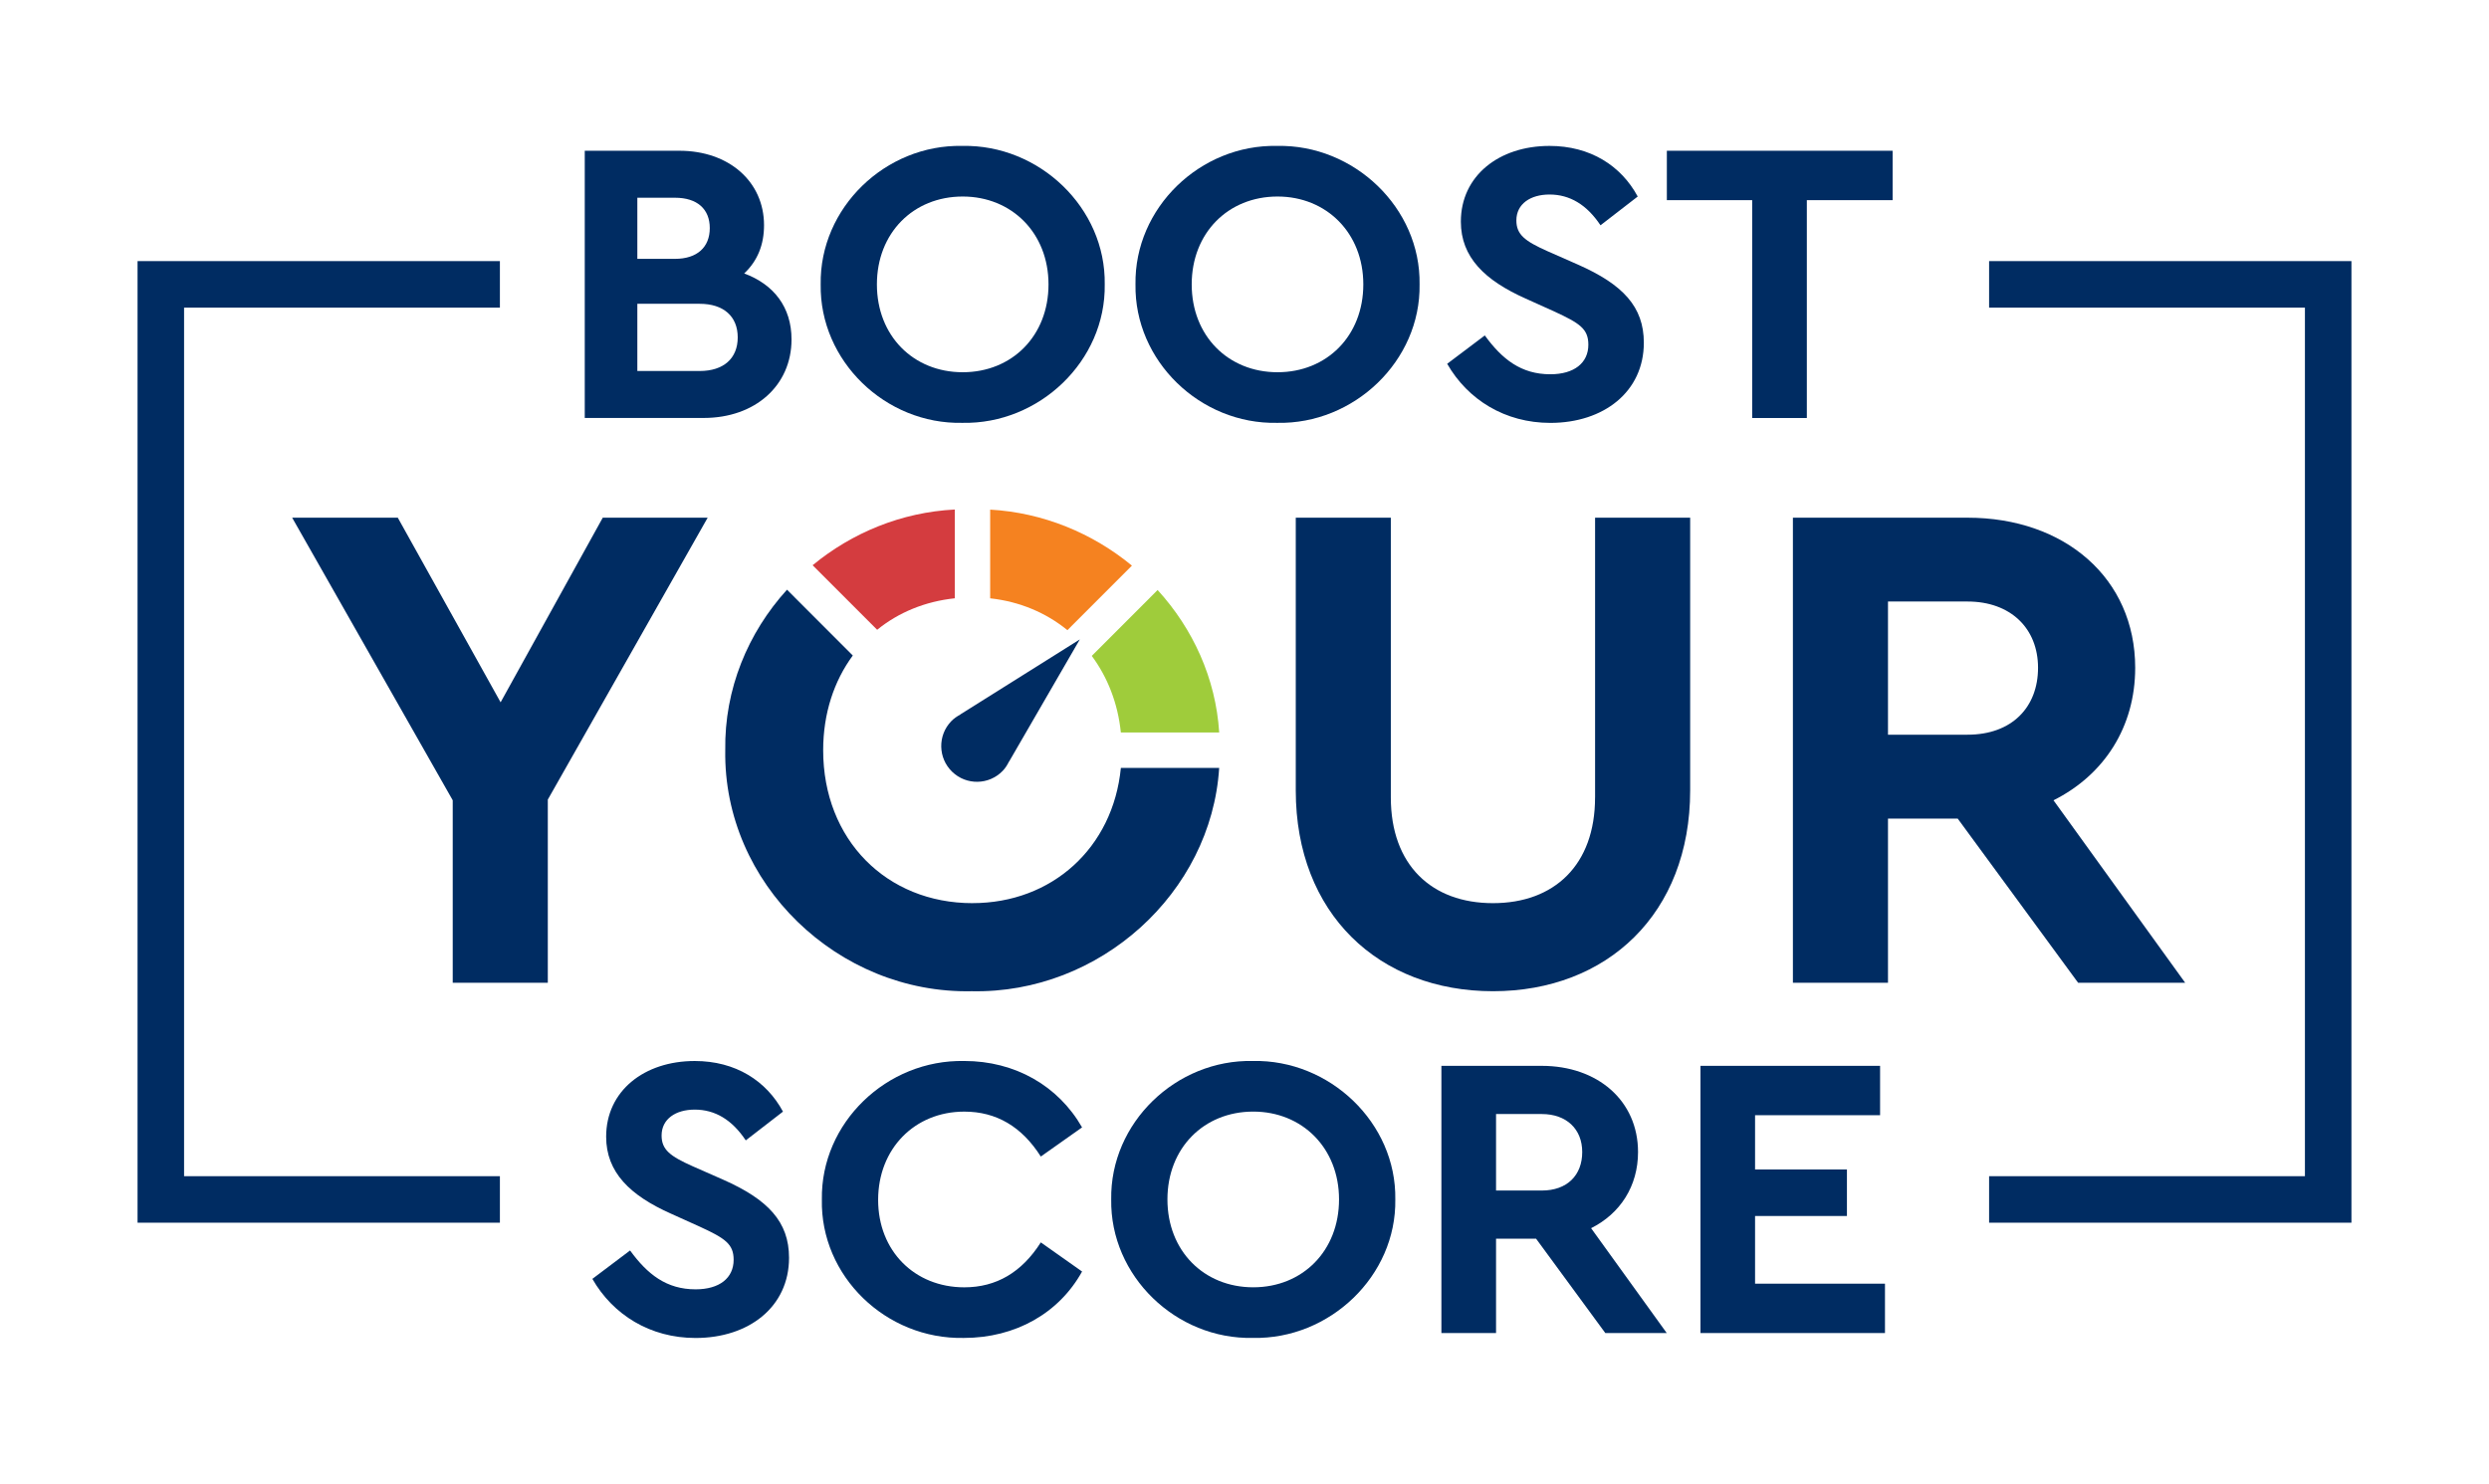
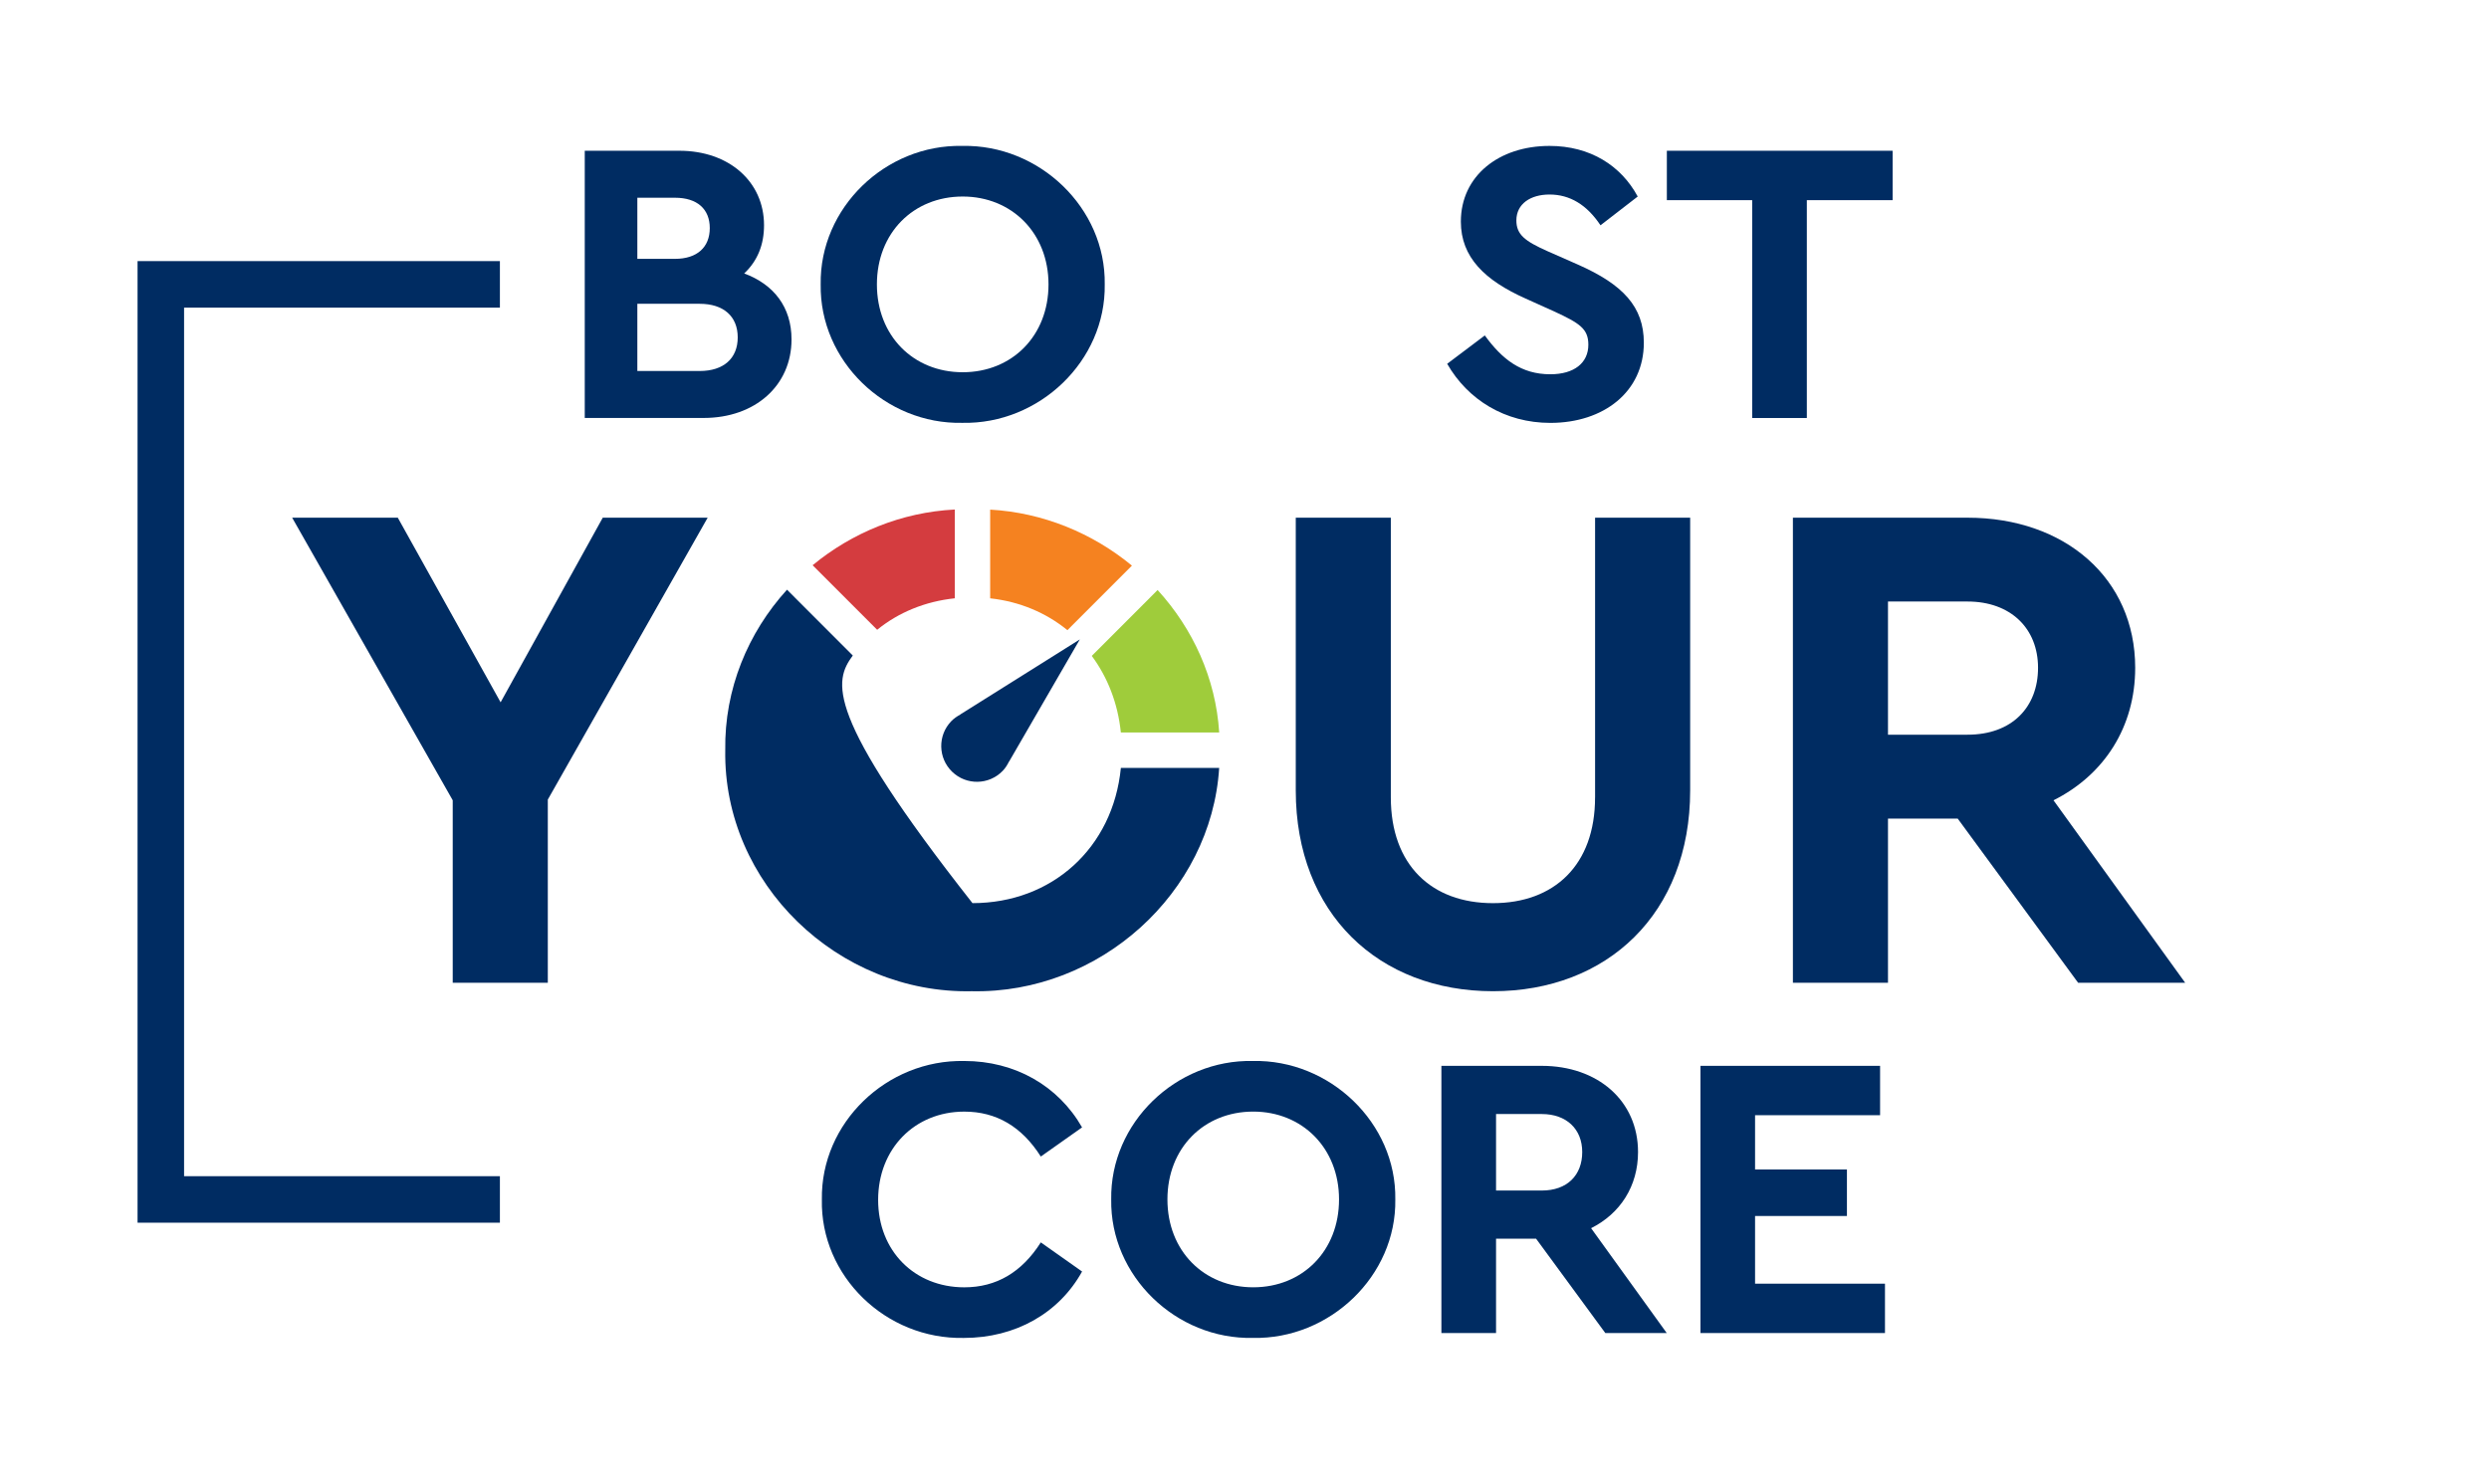
<svg xmlns="http://www.w3.org/2000/svg" width="109" height="65" viewBox="0 0 109 65" fill="none">
  <path d="M30.818 18.309H25.608V6.604H29.755C31.917 6.604 33.459 7.952 33.459 9.867C33.459 10.719 33.175 11.429 32.59 11.978C33.884 12.458 34.663 13.45 34.663 14.869C34.663 16.891 33.068 18.309 30.818 18.309ZM27.911 8.661V11.339H29.559C30.534 11.339 31.083 10.825 31.083 9.992C31.083 9.159 30.534 8.662 29.559 8.662H27.911V8.661ZM30.64 13.308H27.911V16.252H30.64C31.687 16.252 32.307 15.702 32.307 14.78C32.307 13.857 31.687 13.308 30.64 13.308Z" fill="#002C62" />
  <path d="M42.141 6.392C45.509 6.321 48.432 9.106 48.379 12.458C48.432 15.81 45.509 18.595 42.141 18.523C38.775 18.595 35.887 15.81 35.94 12.458C35.887 9.106 38.775 6.321 42.141 6.392ZM42.16 8.609C39.997 8.609 38.402 10.206 38.402 12.458C38.402 14.71 39.997 16.306 42.16 16.306C44.322 16.306 45.917 14.71 45.917 12.458C45.917 10.206 44.303 8.609 42.16 8.609Z" fill="#002C62" />
-   <path d="M55.929 6.392C59.295 6.321 62.22 9.106 62.167 12.458C62.22 15.81 59.295 18.595 55.929 18.523C52.561 18.595 49.673 15.81 49.726 12.458C49.673 9.106 52.561 6.321 55.929 6.392ZM55.946 8.609C53.783 8.609 52.188 10.206 52.188 12.458C52.188 14.71 53.783 16.306 55.946 16.306C58.108 16.306 59.703 14.71 59.703 12.458C59.703 10.206 58.091 8.609 55.946 8.609Z" fill="#002C62" />
  <path d="M65.022 14.692C65.783 15.739 66.617 16.395 67.892 16.395C68.938 16.395 69.558 15.898 69.558 15.1C69.558 14.408 69.185 14.161 68.069 13.646L66.811 13.079C65.022 12.28 63.975 11.27 63.975 9.708C63.975 7.704 65.642 6.392 67.857 6.392C69.646 6.392 70.994 7.262 71.72 8.609L70.09 9.869C69.488 8.964 68.744 8.521 67.858 8.521C67.026 8.521 66.406 8.929 66.406 9.656C66.406 10.277 66.778 10.561 67.77 11.004L69.1 11.59C71.067 12.459 71.988 13.434 71.988 15.013C71.988 17.159 70.234 18.525 67.894 18.525C65.91 18.525 64.28 17.514 63.376 15.936L65.024 14.694L65.022 14.692Z" fill="#002C62" />
  <path d="M76.735 8.768H72.996V6.604H82.883V8.768H79.126V18.311H76.733V8.768H76.735Z" fill="#002C62" />
-   <path d="M27.593 54.778C28.355 55.825 29.188 56.48 30.463 56.48C31.509 56.48 32.128 55.984 32.128 55.186C32.128 54.494 31.756 54.246 30.639 53.732L29.381 53.164C27.591 52.366 26.545 51.355 26.545 49.794C26.545 47.789 28.21 46.478 30.425 46.478C32.215 46.478 33.562 47.347 34.289 48.695L32.659 49.955C32.057 49.05 31.312 48.607 30.425 48.607C29.593 48.607 28.973 49.015 28.973 49.742C28.973 50.363 29.344 50.647 30.337 51.09L31.666 51.675C33.632 52.545 34.554 53.519 34.554 55.099C34.554 57.245 32.8 58.611 30.46 58.611C28.476 58.611 26.846 57.6 25.942 56.022L27.59 54.78L27.593 54.778Z" fill="#002C62" />
  <path d="M42.23 46.477C44.446 46.477 46.341 47.559 47.387 49.386L45.58 50.663C44.747 49.351 43.631 48.695 42.23 48.695C40.05 48.695 38.456 50.326 38.456 52.562C38.456 54.797 40.051 56.392 42.23 56.392C43.63 56.392 44.746 55.736 45.58 54.424L47.387 55.7C46.377 57.527 44.464 58.609 42.212 58.609C38.792 58.681 35.921 55.896 35.992 52.544C35.939 49.191 38.828 46.407 42.23 46.478V46.477Z" fill="#002C62" />
  <path d="M54.866 46.477C58.232 46.405 61.157 49.19 61.104 52.542C61.157 55.894 58.232 58.679 54.866 58.608C51.498 58.679 48.61 55.894 48.663 52.542C48.61 49.19 51.498 46.405 54.866 46.477ZM54.883 48.694C52.72 48.694 51.125 50.29 51.125 52.542C51.125 54.794 52.72 56.391 54.883 56.391C57.045 56.391 58.64 54.794 58.64 52.542C58.64 50.29 57.028 48.694 54.883 48.694Z" fill="#002C62" />
  <path d="M70.301 58.395L67.27 54.263H65.516V58.395H63.123V46.69H67.517C69.963 46.69 71.734 48.215 71.734 50.467C71.734 51.958 70.955 53.164 69.678 53.801L72.991 58.395H70.298H70.301ZM65.516 52.152H67.519C68.635 52.152 69.29 51.478 69.29 50.467C69.29 49.457 68.598 48.801 67.519 48.801H65.516V52.153V52.152Z" fill="#002C62" />
  <path d="M74.466 46.689H82.334V48.853H76.859V51.229H80.882V53.269H76.859V56.231H82.548V58.395H74.468V46.69L74.466 46.689Z" fill="#002C62" />
  <path d="M41.812 26.209V22.32C39.477 22.438 37.309 23.339 35.587 24.76L38.413 27.588C39.345 26.831 40.506 26.346 41.812 26.209Z" fill="#D43C3F" />
  <path d="M49.57 24.777C47.849 23.358 45.685 22.455 43.362 22.324V26.21C44.657 26.351 45.813 26.844 46.745 27.605L49.57 24.777Z" fill="#F58220" />
  <path d="M47.812 28.732C48.503 29.666 48.955 30.806 49.085 32.088H53.392C53.242 29.713 52.24 27.54 50.695 25.846L47.812 28.732Z" fill="#9FCC3B" />
  <path d="M21.923 30.765L17.42 22.677H12.794L19.826 35.057V43.052H23.99V35.026L30.991 22.677H26.397L21.923 30.765Z" fill="#002C62" />
  <path d="M89.929 35.057C92.149 33.945 93.506 31.846 93.506 29.253C93.506 25.332 90.422 22.678 86.165 22.678H78.516V43.052H82.68V35.859H85.733L91.007 43.052H95.696L89.928 35.057H89.929ZM86.165 32.185H82.68V26.35H86.165C88.046 26.35 89.251 27.523 89.251 29.252C89.251 30.98 88.109 32.184 86.165 32.184V32.185Z" fill="#002C62" />
-   <path d="M42.588 39.563C38.825 39.563 36.049 36.785 36.049 32.864C36.049 31.247 36.526 29.829 37.346 28.715L34.465 25.832C32.76 27.709 31.719 30.182 31.761 32.864C31.667 38.698 36.696 43.545 42.556 43.421C48.154 43.539 53.045 39.12 53.391 33.639H49.086C48.742 37.144 46.068 39.562 42.587 39.562L42.588 39.563Z" fill="#002C62" />
+   <path d="M42.588 39.563C36.049 31.247 36.526 29.829 37.346 28.715L34.465 25.832C32.76 27.709 31.719 30.182 31.761 32.864C31.667 38.698 36.696 43.545 42.556 43.421C48.154 43.539 53.045 39.12 53.391 33.639H49.086C48.742 37.144 46.068 39.562 42.587 39.562L42.588 39.563Z" fill="#002C62" />
  <path d="M69.852 34.932C69.852 37.896 68.063 39.563 65.38 39.563C62.698 39.563 60.908 37.897 60.908 34.932V22.677H56.745V34.624C56.745 40.026 60.384 43.421 65.382 43.421C70.379 43.421 74.017 40.026 74.017 34.624V22.677H69.853V34.932H69.852Z" fill="#002C62" />
  <path d="M44.186 33.359L44.19 33.363L47.288 28.01L42.053 31.297L42.057 31.301C41.913 31.377 41.778 31.47 41.658 31.593C41.058 32.215 41.076 33.206 41.697 33.807C42.319 34.409 43.309 34.391 43.91 33.769C44.029 33.645 44.116 33.505 44.187 33.359H44.186Z" fill="#002C62" />
  <path d="M21.892 53.561H6.024V11.438H21.892V13.476H8.061V51.524H21.892V53.561Z" fill="#002C62" />
-   <path d="M102.976 53.561H87.108V51.524H100.939V13.476H87.108V11.438H102.976V53.561Z" fill="#002C62" />
</svg>